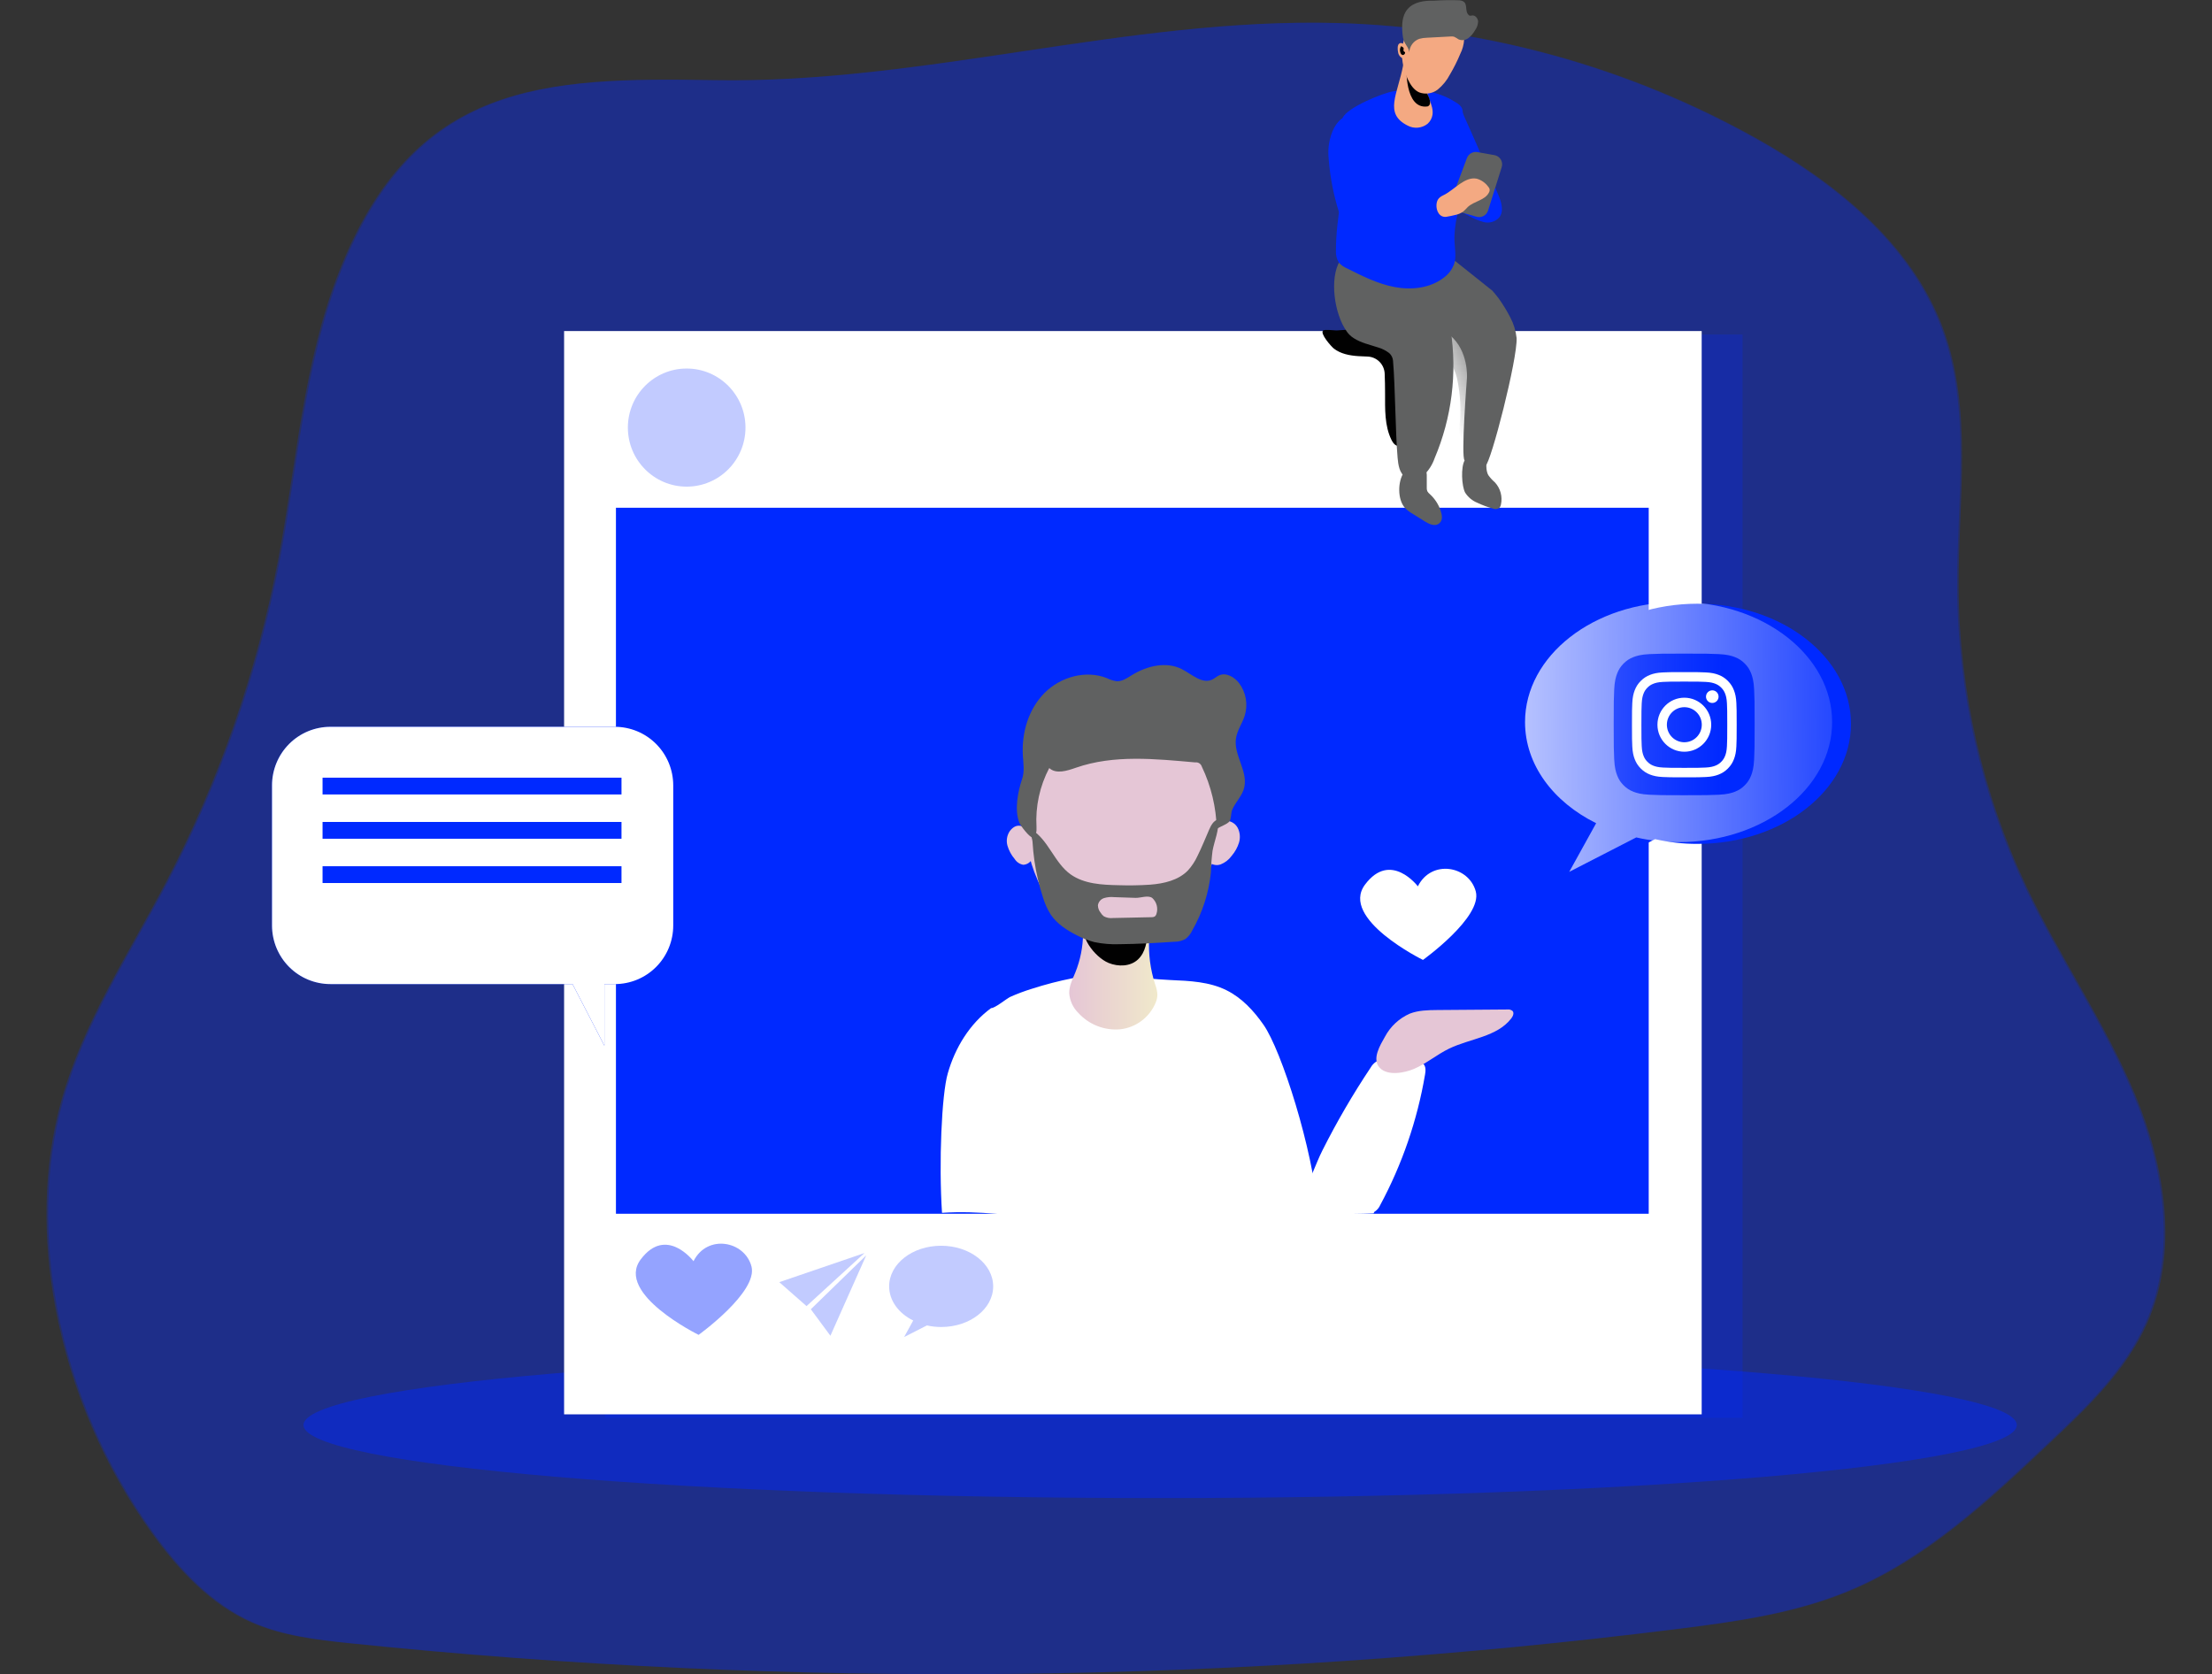
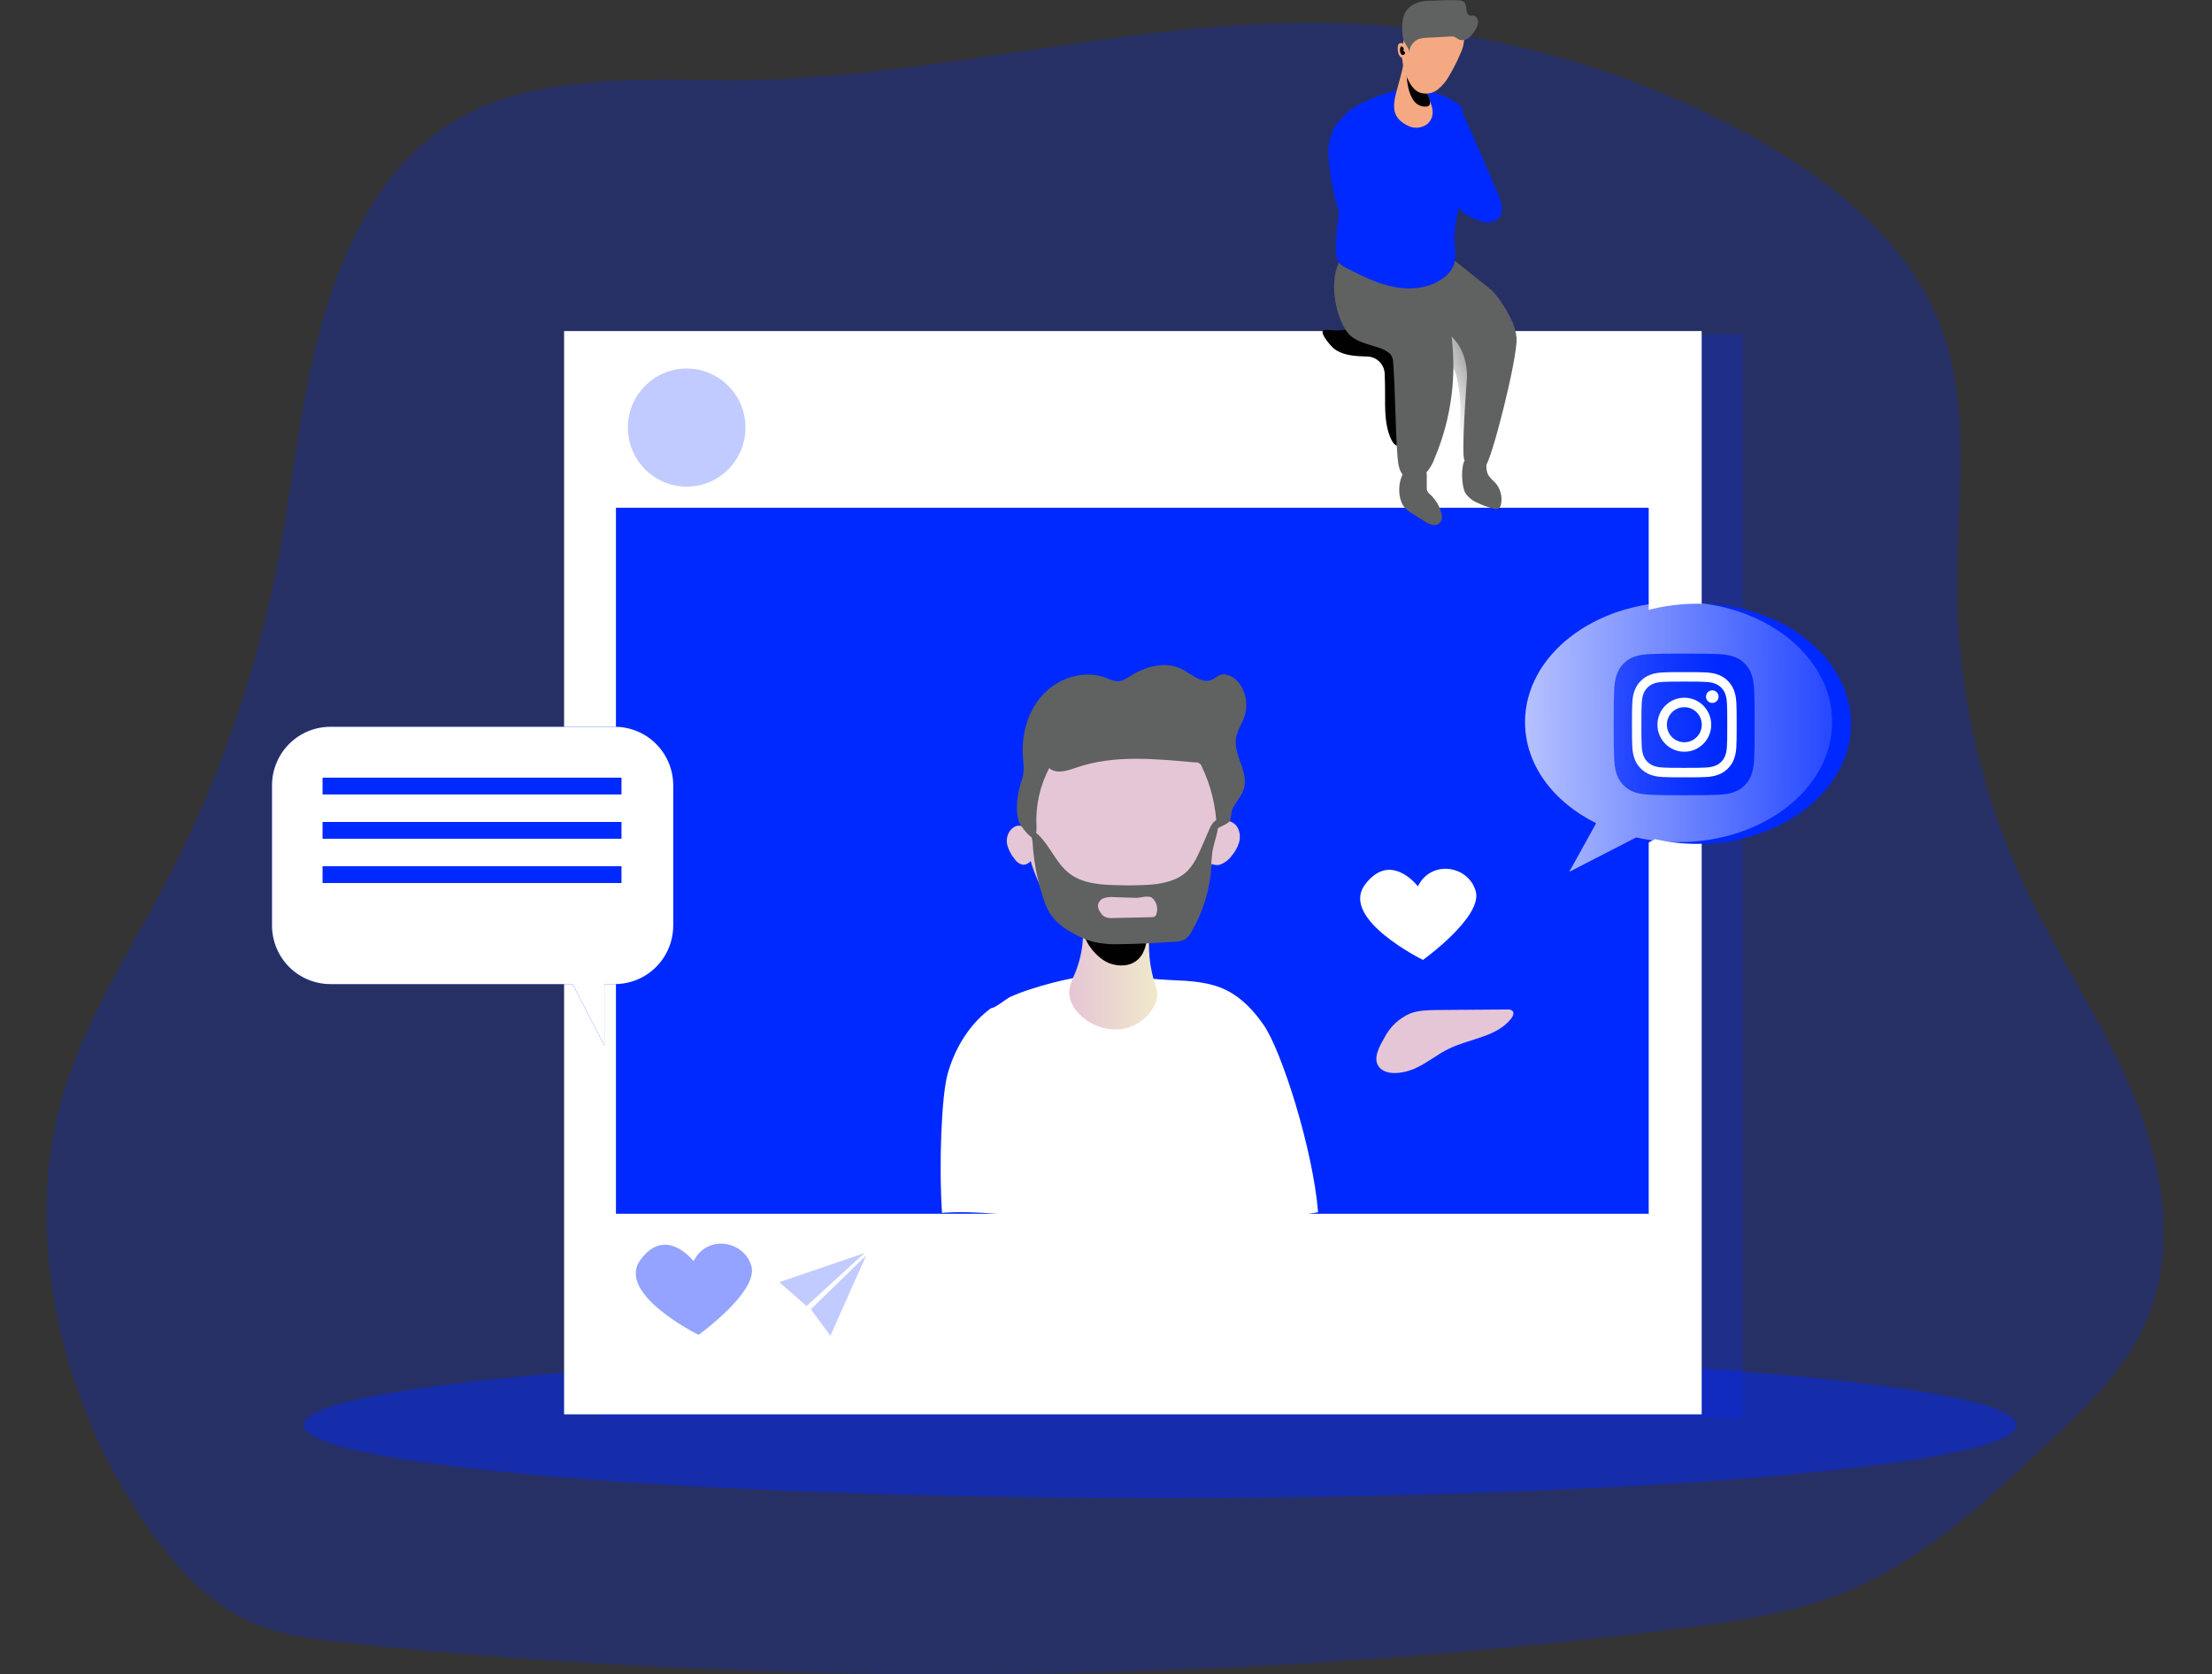
<svg xmlns="http://www.w3.org/2000/svg" width="872" height="660" viewBox="0 0 872 660" fill="none">
  <rect x="0" y="0" width="872" height="660" fill="#333333" stroke="none" />
  <path opacity="0.24" d="M133.682 107.021C119.412 143.212 116.908 182.737 109.604 220.934C101.112 265.281 86.167 308.131 65.251 348.109C50.514 376.248 32.715 403.241 24.192 433.843C16.85 460.21 16.785 488.324 21.779 515.239C27.811 547.505 40.875 578.033 60.036 604.634C70.414 618.964 83.023 632.512 99.226 639.651C111.187 644.862 124.406 646.439 137.392 647.781C311.825 665.797 487.731 663.883 661.734 642.075C684.307 639.248 707.139 636.004 728.168 627.314C758.614 614.743 783.34 591.632 807.301 568.99C822.194 554.96 837.462 540.395 845.778 521.661C858.309 493.457 852.952 460.224 841.147 431.771C829.341 403.319 811.556 377.642 798.337 349.763C780.896 312.79 771.747 272.424 771.535 231.512C771.367 197.263 777.295 161.724 765.464 129.598C753.088 96.013 723.186 72.056 692.052 54.599C641.369 26.266 584.622 10.646 526.637 9.068C444.079 6.905 363.739 33.064 281.233 31.605C213.71 30.407 162.935 32.478 133.682 107.021Z" fill="#0029FF" />
-   <path opacity="0.24" d="M134.341 107.021C120.148 143.212 117.567 182.737 110.276 220.934C101.785 265.283 86.836 308.134 65.91 348.109C51.186 376.248 33.387 403.241 24.864 433.843C17.522 460.21 17.457 488.324 22.451 515.239C28.473 547.506 41.533 578.035 60.695 604.634C71.073 618.964 83.695 632.512 99.898 639.651C111.859 644.862 125.065 646.439 138.064 647.781C312.497 665.797 488.403 663.883 662.406 642.075C684.979 639.248 707.811 636.004 728.826 627.314C759.286 614.743 784.012 591.632 807.96 568.99C822.852 554.96 838.121 540.395 846.437 521.661C858.968 493.457 853.611 460.224 841.805 431.771C830 403.319 812.215 377.642 798.996 349.763C781.54 312.811 772.37 272.463 772.129 231.565C771.961 197.315 777.902 161.776 766.071 129.65C753.695 96.065 723.793 72.108 692.659 54.651C642 26.311 585.276 10.674 527.309 9.068C444.751 6.905 364.411 33.064 281.905 31.605C214.343 30.407 163.594 32.478 134.341 107.021Z" fill="#0029FF" />
  <path opacity="0.46" d="M457.345 590.576C643.854 590.576 795.05 577.686 795.05 561.785C795.05 545.884 643.854 532.994 457.345 532.994C270.836 532.994 119.641 545.884 119.641 561.785C119.641 577.686 270.836 590.576 457.345 590.576Z" fill="#0029FF" />
  <path opacity="0.24" d="M686.952 131.864H238.5V558.919H686.952V131.864Z" fill="#0029FF" />
  <path d="M670.827 130.51H222.375V557.565H670.827V130.51Z" fill="white" />
  <path d="M649.947 200.168H242.812V478.488H649.947V200.168Z" fill="#0029FF" />
  <path d="M729.681 285.342C729.681 311.501 702.568 332.671 669.137 332.671C663.524 332.69 657.927 332.065 652.454 330.808L626.042 344.383L636.628 325.193C619.763 316.856 608.594 302.161 608.594 285.342C608.594 259.183 635.707 238 669.124 238C702.542 238 729.681 259.183 729.681 285.342Z" fill="#0029FF" />
  <path d="M722.248 284.664C722.248 310.824 695.148 331.993 661.718 331.993C656.104 332.02 650.506 331.395 645.035 330.13L618.61 343.705L629.221 324.528C612.357 316.178 601.188 301.483 601.188 284.664C601.188 258.505 628.287 237.322 661.718 237.322C695.148 237.322 722.248 258.505 722.248 284.664Z" fill="url(#paint0_linear)" />
  <path d="M265.397 309.625V364.849C265.397 367.883 264.802 370.888 263.645 373.691C262.488 376.494 260.793 379.041 258.656 381.186C256.519 383.331 253.982 385.032 251.19 386.192C248.398 387.352 245.405 387.948 242.384 387.947H238.258V412.23L225.701 387.947H130.235C127.214 387.947 124.224 387.349 121.433 386.188C118.642 385.028 116.107 383.326 113.971 381.181C111.835 379.037 110.141 376.49 108.985 373.688C107.829 370.886 107.234 367.882 107.234 364.849V309.625C107.233 306.591 107.826 303.587 108.982 300.784C110.137 297.981 111.831 295.434 113.967 293.289C116.103 291.144 118.64 289.442 121.431 288.282C124.222 287.122 127.214 286.526 130.235 286.527H242.384C245.405 286.526 248.398 287.122 251.19 288.282C253.982 289.442 256.519 291.143 258.656 293.288C260.793 295.433 262.488 297.98 263.645 300.783C264.802 303.586 265.397 306.591 265.397 309.625Z" fill="#0029FF" />
  <path d="M265.397 309.625V364.849C265.397 367.883 264.802 370.888 263.645 373.691C262.488 376.494 260.793 379.041 258.656 381.186C256.519 383.331 253.982 385.032 251.19 386.192C248.398 387.352 245.405 387.948 242.384 387.947H238.258V412.23L225.701 387.947H130.235C127.214 387.947 124.224 387.349 121.433 386.188C118.642 385.028 116.107 383.326 113.971 381.181C111.835 379.037 110.141 376.49 108.985 373.688C107.829 370.886 107.234 367.882 107.234 364.849V309.625C107.233 306.591 107.826 303.587 108.982 300.784C110.137 297.981 111.831 295.434 113.967 293.289C116.103 291.144 118.64 289.442 121.431 288.282C124.222 287.122 127.214 286.526 130.235 286.527H242.384C245.405 286.526 248.398 287.122 251.19 288.282C253.982 289.442 256.519 291.143 258.656 293.288C260.793 295.433 262.488 297.98 263.645 300.783C264.802 303.586 265.397 306.591 265.397 309.625Z" fill="url(#paint1_linear)" />
  <path d="M245 306.577H127.156V313.195H245V306.577Z" fill="#0029FF" />
  <path d="M245 324.033H127.156V330.651H245V324.033Z" fill="#0029FF" />
  <path d="M245 341.49H127.156V348.108H245V341.49Z" fill="#0029FF" />
  <path opacity="0.24" d="M273.393 497.208C273.393 497.208 262.639 483.034 252.559 496.531C242.479 510.027 275.404 526.221 275.404 526.221C275.404 526.221 298.923 509.285 296.225 499.228C293.527 489.17 278.79 486.408 273.393 497.208Z" fill="#0029FF" />
  <path opacity="0.24" d="M273.393 497.208C273.393 497.208 262.639 483.034 252.559 496.531C242.479 510.027 275.404 526.221 275.404 526.221C275.404 526.221 298.923 509.285 296.225 499.228C293.527 489.17 278.79 486.408 273.393 497.208Z" fill="#0029FF" />
  <path d="M558.94 349.411C558.94 349.411 548.186 335.237 538.106 348.733C528.026 362.23 560.951 378.423 560.951 378.423C560.951 378.423 584.47 361.552 581.772 351.43C579.074 341.308 564.311 338.65 558.94 349.411Z" fill="white" />
-   <path opacity="0.24" d="M391.522 507.122C391.522 515.981 382.351 523.133 371.051 523.133C369.153 523.142 367.259 522.932 365.408 522.508L356.418 527.094L359.999 520.58C354.291 517.766 350.516 512.763 350.516 507.096C350.516 498.251 359.687 491.099 370.999 491.099C382.312 491.099 391.522 498.277 391.522 507.122Z" fill="#0029FF" />
  <path opacity="0.24" d="M307.203 505.455L340.789 493.978L317.945 514.9L307.203 505.455Z" fill="#0029FF" />
  <path opacity="0.24" d="M319.641 516.138L341.474 494.89L327.359 526.586L319.641 516.138Z" fill="#0029FF" />
  <path opacity="0.24" d="M270.698 191.844C283.501 191.844 293.88 181.421 293.88 168.563C293.88 155.706 283.501 145.283 270.698 145.283C257.895 145.283 247.516 155.706 247.516 168.563C247.516 181.421 257.895 191.844 270.698 191.844Z" fill="#0029FF" />
  <path d="M575.39 167.86C575.26 170.166 575.143 172.693 576.531 174.53C580.164 172.355 581.253 167.652 581.72 163.444C582.627 155.096 582.396 146.663 581.033 138.379C580.88 137.043 580.489 135.745 579.878 134.549C578.716 132.835 577.065 131.514 575.143 130.758C573.991 130.118 572.698 129.778 571.381 129.768C570.725 129.781 570.089 129.997 569.56 130.386C569.031 130.776 568.634 131.319 568.423 131.943C568.307 132.752 568.401 133.578 568.696 134.34C569.288 137.144 570.238 139.859 571.524 142.417C572.824 144.472 573.784 146.724 574.365 149.087C575.698 155.251 576.044 161.588 575.39 167.86Z" fill="url(#paint2_linear)" />
  <path d="M525.841 137.428C528.526 139.512 532.042 140.163 535.427 140.398C536.66 140.476 537.918 140.515 539.164 140.567C540.908 140.643 542.561 141.37 543.8 142.607C545.038 143.843 545.772 145.499 545.857 147.25C545.961 149.856 546.013 152.461 546.013 155.067C546.013 161.294 545.793 167.795 548.517 173.384C549.088 174.556 550.009 175.794 551.306 175.82C552.002 175.775 552.663 175.5 553.187 175.038C554.84 173.643 555.985 171.737 556.443 169.619C556.896 167.51 557.083 165.352 557.001 163.196C557.001 154.95 556.287 146.547 553.109 138.939C552.743 138.072 552.309 137.236 551.812 136.437C549.711 133.393 546.533 131.268 542.926 130.497C539.353 129.746 535.686 129.552 532.055 129.924C530.329 130.041 528.591 130.184 526.865 130.275C525.892 130.275 522.273 129.78 521.598 130.275C520.223 131.461 524.816 136.62 525.841 137.428Z" fill="url(#paint3_linear)" />
  <path d="M597.866 133.271C598.242 141.465 587.812 182.241 585.542 183.765C583.648 185.068 580.236 183.323 578.29 182.137C577.914 181.863 577.641 181.642 577.369 181.486C575.864 180.339 578.29 149.021 578.29 149.021C578.29 149.021 579.055 138.378 571.648 132.19C563.371 125.298 553.914 118.941 554.563 114.055C554.619 113.323 554.926 112.632 555.432 112.101C559.583 107.112 569.053 99.516 574.022 103.203L588.512 114.759C588.522 114.793 588.522 114.829 588.512 114.863C588.616 114.98 588.785 115.189 589.057 115.462C589.433 115.957 590.03 116.661 590.679 117.468C592.431 119.901 594.001 122.462 595.375 125.129C596.716 127.658 597.562 130.422 597.866 133.271Z" fill="#606161" />
  <path d="M577.161 127.253C579.301 130.692 579.587 129.363 581.157 137.179C582.726 144.996 581.157 177.304 579.431 180.717C579.162 181.271 578.772 181.756 578.29 182.137C577.913 181.864 577.641 181.642 577.368 181.486C575.864 180.34 578.29 149.021 578.29 149.021C578.29 149.021 579.055 138.378 571.648 132.19C571.648 132.19 572.776 125.129 567.639 121.117C563.577 118.247 559.187 115.876 554.562 114.056C555.159 113.834 564.071 103.243 572.348 103.634C579.859 103.959 566.861 110.655 577.161 127.253Z" fill="url(#paint4_linear)" />
  <path d="M565.538 180.666C564.691 183.129 563.283 185.359 561.426 187.179C559.428 188.86 556.405 189.563 554.239 188.208C551.644 186.632 551.203 183.271 550.944 180.392C550.075 170.191 550.023 152.435 549.153 142.234C549.064 141.087 548.545 140.016 547.701 139.238C546.407 138.239 544.943 137.484 543.381 137.01C540.306 135.981 536.466 135.173 533.599 133.271C532.589 132.626 531.708 131.795 531.005 130.822C525.919 123.826 524.025 109.6 528.242 102.813C528.801 101.78 529.597 100.896 530.565 100.234C531.533 99.573 532.645 99.153 533.807 99.009C541.162 98.084 554.407 102.917 557.495 109.6C558.468 111.776 558.896 114.16 560.297 116.114C562.736 119.527 567.549 120.57 569.923 124.035C571.004 125.859 571.669 127.901 571.869 130.015C574.501 147.161 572.309 164.705 565.538 180.666Z" fill="#606161" />
  <path d="M549.052 136.75C549.274 137.249 549.38 137.793 549.359 138.34C549.339 138.887 549.194 139.421 548.935 139.903C548.507 139.681 548.131 139.407 547.638 139.186C546.237 138.43 544.784 137.662 543.318 136.958C541.268 136.033 539.102 135.174 536.936 134.353C535.807 133.975 534.665 133.597 533.537 133.167C532.526 132.522 531.646 131.691 530.942 130.718C525.857 123.722 523.963 109.496 528.179 102.709C532.291 102.983 536.287 104.885 540.023 106.617C542.241 107.712 544.447 108.741 546.509 109.991C547.91 110.799 550.777 111.998 548.559 113.574C545.536 115.684 539.751 111.945 537.429 115.359C536.986 116.154 536.762 117.053 536.78 117.964C536.663 119.267 536.559 120.57 536.456 121.977C536.309 123.174 536.379 124.387 536.663 125.559C537.322 127.046 538.417 128.296 539.802 129.142C542.328 130.689 544.767 132.377 547.106 134.196C547.913 134.913 548.574 135.781 549.052 136.75Z" fill="url(#paint5_linear)" />
  <path d="M553.914 200.298C554.811 201.195 555.829 201.963 556.937 202.578L561.659 205.535C563.358 206.591 565.551 207.646 567.211 206.447C568.872 205.249 568.508 203.164 567.963 201.445C567.126 198.903 565.651 196.619 563.682 194.814C563.265 194.492 562.916 194.089 562.658 193.628C562.471 193.139 562.4 192.613 562.45 192.091V187.206C562.45 182.255 555.678 183.141 553.538 186.072C550.93 189.681 550.839 196.989 553.914 200.298Z" fill="#606161" />
  <path d="M577.584 194.215C578.753 196.039 580.464 197.447 582.475 198.24C584.402 199.158 586.408 199.9 588.468 200.455C588.886 200.634 589.341 200.707 589.793 200.668C590.245 200.63 590.681 200.48 591.063 200.233C591.389 199.867 591.604 199.415 591.686 198.93C592.029 197.385 591.992 195.78 591.578 194.252C591.165 192.724 590.387 191.321 589.312 190.163C588.339 189.322 587.468 188.369 586.717 187.323C585.796 185.695 585.991 183.701 585.822 181.838C585.459 177.748 578.972 178.816 577.403 181.461C575.833 184.105 576.196 191.648 577.584 194.215Z" fill="#606161" />
  <path d="M526.644 98.761C526.531 100.426 526.929 102.086 527.785 103.516C528.668 104.516 529.769 105.296 531.003 105.796C537.022 108.832 543.145 111.906 549.761 113.157C556.377 114.407 563.681 113.639 569.039 109.548C570.988 108.173 572.465 106.225 573.268 103.972C574.124 101.223 573.54 98.266 573.397 95.387C573.021 88.235 575.408 81.265 577.069 74.282C578.729 67.3 579.663 59.653 576.459 53.217C573.981 48.149 579.313 43.902 574.617 40.815C568.001 36.451 560.23 34.301 549.385 35.969C545.195 36.594 530.86 42.482 529.316 46.469C527.772 50.455 532.287 54.481 531.768 58.715C530.12 71.925 526.644 85.551 526.644 98.761Z" fill="#0029FF" />
  <path d="M590.603 76.693C591.9 79.677 592.99 83.389 590.94 85.812C590.184 86.606 589.233 87.186 588.183 87.492C587.133 87.799 586.021 87.821 584.96 87.558C582.86 86.989 580.845 86.144 578.966 85.044C577.729 84.549 576.62 83.778 575.723 82.79C574.504 81.188 574.646 78.973 574.724 76.954C575.061 66.975 572.233 57.204 572.402 47.238C572.402 45.74 571.974 42.418 573.829 41.792C575.892 41.102 576.501 44.307 577.124 45.701C579.265 50.469 581.392 55.25 583.468 60.031C585.898 65.563 588.276 71.117 590.603 76.693Z" fill="#0029FF" />
-   <path d="M574.485 72.472L578.286 62.311C578.593 61.498 579.174 60.819 579.927 60.391C580.68 59.962 581.559 59.812 582.411 59.966L589.105 61.151C589.621 61.239 590.113 61.437 590.546 61.731C590.98 62.025 591.346 62.409 591.62 62.857C591.894 63.305 592.07 63.806 592.135 64.328C592.2 64.849 592.153 65.379 591.998 65.88L586.614 82.999C586.321 83.921 585.681 84.691 584.831 85.146C583.98 85.601 582.986 85.705 582.061 85.435L575.211 83.481C574.743 83.358 574.304 83.144 573.92 82.849C573.535 82.555 573.213 82.187 572.971 81.766C572.73 81.345 572.574 80.881 572.513 80.399C572.452 79.917 572.488 79.428 572.617 78.96L574.355 72.772C574.355 72.681 574.446 72.577 574.485 72.472Z" fill="#606161" />
  <path d="M535.223 99.96C535.351 99.724 535.539 99.527 535.768 99.387C536.106 99.254 536.474 99.218 536.831 99.282C538.898 99.471 540.978 99.471 543.045 99.282C543.694 99.282 575.762 86.945 573.687 85.864C572.675 85.343 557.666 83.089 547.352 77.813C538.557 73.332 534.509 65.111 531.033 70.57C530.137 71.977 527.841 90.645 527.283 92.209C527.179 92.573 527.127 92.95 527.128 93.329L526.894 98.071C526.649 99.834 526.868 101.63 527.53 103.282C528.62 105.405 531.007 106.474 533.212 107.373C533.865 107.717 534.616 107.827 535.34 107.685C534.263 105.171 533.601 102.5 535.223 99.96Z" fill="url(#paint6_linear)" />
  <path d="M551.391 103.764L564.739 103.855C564.739 103.855 561.924 108.532 559.55 108.779L551.391 103.764Z" fill="#0029FF" />
  <path d="M523.671 61.086C524.075 67.802 525.202 74.454 527.031 80.927C528.328 85.5 530.17 90.255 534.01 93.03C537.496 95.313 541.727 96.153 545.816 95.374C549.86 94.587 553.785 93.273 557.491 91.466L568.946 86.49C569.859 86.159 570.691 85.634 571.385 84.953C573.331 82.725 571.307 78.986 568.531 77.957C565.755 76.928 562.706 77.566 559.748 77.553C556.479 77.553 550.226 79.442 547.359 77.866C546.792 77.619 546.313 77.206 545.984 76.68C545.734 76.084 545.649 75.431 545.738 74.791C546.023 66.01 544.83 52.254 537.202 47.277C527.835 41.193 523.217 53.517 523.671 61.086Z" fill="#0029FF" />
  <path d="M554.9 49.504C556.138 50.168 557.543 50.455 558.941 50.33C560.339 50.205 561.671 49.674 562.774 48.801C563.809 47.876 564.492 46.619 564.707 45.244C565.291 41.336 562.021 37.74 562.307 33.819C562.45 31.865 563.461 29.911 562.774 28.035C562.19 26.472 553.499 23.931 553.174 25.573C551.008 37.167 545.43 44.749 554.9 49.504Z" fill="#F4A982" />
  <path d="M554.443 26.146C554.443 26.146 553.599 43.16 562.68 41.962C562.68 41.962 564.107 41.767 563.679 39.669C563.251 37.572 561.487 35.409 561.591 33.546C561.694 31.683 554.443 26.146 554.443 26.146Z" fill="url(#paint7_linear)" />
  <path d="M577.187 15.581C577.064 17.565 576.538 19.502 575.643 21.274C574.474 24.082 573.109 26.803 571.557 29.416C570.37 31.696 568.732 33.709 566.744 35.331C565.723 36.108 564.524 36.616 563.257 36.807C561.99 36.998 560.696 36.867 559.492 36.425C557.339 35.5 555.977 33.325 554.952 31.214C553.353 27.823 552.575 24.1 552.682 20.349C552.837 17.548 553.512 13.575 555.977 11.842C556.553 11.44 557.234 11.218 557.935 11.204C558.844 11.204 559.531 11.79 560.361 11.868C561 11.82 561.628 11.684 562.229 11.464C562.982 11.321 563.734 11.217 564.5 11.139C565.972 11.015 567.451 11.015 568.923 11.139C570.16 11.228 571.387 11.415 572.595 11.699C573.753 11.892 574.855 12.337 575.825 13.002C576.227 13.304 576.558 13.693 576.793 14.138C577.029 14.584 577.163 15.077 577.187 15.581Z" fill="#F4A982" />
-   <path d="M582.136 70.44C583.956 70.947 585.552 72.058 586.663 73.592C586.914 73.854 587.101 74.171 587.208 74.517C587.293 74.963 587.219 75.424 587.001 75.82C585.509 78.947 581.163 79.259 578.62 81.604C578.043 82.245 577.433 82.853 576.791 83.428C575.87 84.067 574.828 84.511 573.73 84.731C572.601 85.018 571.446 85.252 570.305 85.448C567.503 85.916 566.089 83.129 566.283 80.64C566.452 78.413 567.581 77.605 569.436 76.732C573.315 74.778 577.505 69.502 582.136 70.44Z" fill="#F4A982" />
  <path d="M552.842 17.106C552.614 17.001 552.365 16.952 552.115 16.962C551.919 17.003 551.735 17.089 551.577 17.213C551.42 17.338 551.293 17.497 551.207 17.679C551.054 18.05 550.979 18.45 550.987 18.851C550.972 19.447 551.029 20.041 551.155 20.623C551.23 21.168 551.452 21.682 551.797 22.11C552.143 22.537 552.598 22.861 553.114 23.046C553.586 23.128 554.072 23.034 554.48 22.782C554.888 22.53 555.191 22.138 555.332 21.678C555.438 20.751 555.255 19.814 554.809 18.995C554.363 18.177 553.676 17.516 552.842 17.106Z" fill="#F4A982" />
  <path d="M553.346 20.141C553.177 19.841 553.346 19.463 553.346 19.111C553.346 18.76 552.879 18.46 552.399 18.226C552.365 18.235 552.334 18.252 552.307 18.274C552.28 18.296 552.258 18.324 552.243 18.356C552.047 18.696 551.926 19.074 551.888 19.465C551.85 19.856 551.896 20.251 552.023 20.623C552.091 20.902 552.224 21.161 552.412 21.378C552.508 21.486 552.63 21.569 552.765 21.619C552.901 21.669 553.047 21.685 553.19 21.665C553.365 21.609 553.523 21.509 553.648 21.375C553.773 21.24 553.861 21.075 553.904 20.896C553.994 20.349 553.592 20.558 553.346 20.141Z" fill="url(#paint8_linear)" />
  <path d="M565.272 0.274C561.484 0.169 557.255 0.743 554.829 3.661C552.624 6.266 552.559 10.096 552.909 13.523C552.967 14.411 553.146 15.288 553.441 16.128C554.064 17.691 555.439 18.968 555.555 20.649C555.608 19.461 556.014 18.317 556.722 17.365C557.43 16.412 558.406 15.695 559.525 15.307C560.493 15.039 561.491 14.894 562.496 14.877L571.797 14.382C572.27 14.328 572.749 14.358 573.211 14.474C573.839 14.777 574.442 15.13 575.014 15.529C575.633 15.784 576.306 15.875 576.97 15.793C577.633 15.71 578.264 15.458 578.802 15.06C579.865 14.247 580.748 13.223 581.397 12.05C582.184 11.028 582.637 9.785 582.694 8.494C582.629 7.191 581.514 5.888 580.255 6.11C579.892 6.11 579.49 6.318 579.205 6.11C576.818 4.338 579.529 0.573 575.313 0.117C571.965 0.002 568.614 0.054 565.272 0.274Z" fill="#606161" />
  <path d="M519.606 477.901C502.002 481.08 477.25 481.81 459.399 483.555C430.86 486.435 399.985 476.169 371.354 478.123C370.057 458.582 371.198 431.38 373.637 423.121C376.504 413.024 382.29 403.579 390.696 397.43C392.279 397.43 396.599 393.822 398.181 393.027C400.996 391.768 403.886 390.684 406.834 389.783C412.091 388.09 417.44 386.703 422.855 385.628C434.907 383.113 449.164 385.81 461.475 386.357C469.025 386.67 476.822 387.035 483.529 390.396C489.561 393.392 494.244 398.473 498.084 403.97C505.141 414.002 517.595 452.954 519.606 477.901Z" fill="white" />
  <path d="M423.875 383.452C422.812 386.057 421.45 388.663 421.501 391.529C421.713 394.492 423.001 397.273 425.121 399.345C427.199 401.623 429.773 403.388 432.642 404.502C435.511 405.616 438.598 406.049 441.661 405.768C444.719 405.419 447.627 404.252 450.082 402.389C452.538 400.526 454.45 398.035 455.62 395.176C456.028 394.175 456.248 393.106 456.268 392.024C456.162 390.635 455.852 389.27 455.347 387.972C453.481 382.169 452.686 376.072 452.999 369.981C453.207 366.19 453.544 361.657 450.547 359.338C449.626 358.69 448.592 358.222 447.499 357.957C442.207 356.445 436.6 356.445 431.309 357.957C425.315 359.663 426.989 362.894 426.963 367.975C426.925 373.284 425.877 378.537 423.875 383.452Z" fill="url(#paint9_linear)" />
  <path d="M436.97 379.596C440.862 381.198 445.648 381.055 448.645 378.202C451.642 375.349 452.161 371.089 452.537 367.077L453.095 361.566C453.175 361.168 453.134 360.755 452.978 360.38C452.779 360.132 452.526 359.932 452.238 359.797C451.95 359.661 451.635 359.594 451.318 359.599C446.58 359.068 441.806 358.946 437.048 359.234C433.882 359.429 429.355 359.234 427.72 362.569C424.737 368.822 431.651 377.342 436.97 379.596Z" fill="url(#paint10_linear)" />
  <path d="M408.98 346.806C410.864 351.495 413.492 355.847 416.764 359.69C424.807 368.536 438.208 371.506 449.676 368.197C461.144 364.888 470.575 355.925 475.764 345.165C480.953 334.404 482.367 322.015 481.121 310.094C480.421 303.581 478.851 296.78 474.791 291.569C471.459 287.527 467.103 284.462 462.181 282.698C453.357 279.279 443.624 279.044 434.645 282.03C425.666 285.017 417.998 291.041 412.95 299.073C403.389 314.315 401.729 330.365 408.98 346.806Z" fill="url(#paint11_linear)" />
  <path d="M398.106 327.59C397.533 328.422 397.15 329.371 396.984 330.368C396.818 331.366 396.873 332.388 397.146 333.361C397.712 335.304 398.685 337.103 400 338.637C400.373 339.233 400.865 339.743 401.446 340.136C402.027 340.528 402.683 340.795 403.373 340.917C404.044 340.885 404.697 340.689 405.275 340.346C405.854 340.003 406.341 339.524 406.694 338.95C410.897 333.166 403.502 320.542 398.106 327.59Z" fill="url(#paint12_linear)" />
  <path d="M483.008 323.551C484.003 323.511 484.989 323.751 485.855 324.243C486.722 324.736 487.434 325.462 487.912 326.339C488.826 328.131 489.016 330.207 488.444 332.136C487.852 334.052 486.877 335.825 485.577 337.347C484.477 338.879 482.965 340.063 481.218 340.761C480.34 341.084 479.383 341.125 478.481 340.877C477.579 340.63 476.777 340.106 476.184 339.38C475.797 338.756 475.525 338.068 475.38 337.347C474.225 332.67 477.326 324.072 483.008 323.551Z" fill="url(#paint13_linear)" />
  <path d="M411.136 353.723C411.832 356.101 412.849 358.371 414.159 360.472C416.663 364.224 420.645 366.777 424.641 368.783C426.779 369.895 429.033 370.769 431.361 371.389C434.652 372.077 438.016 372.357 441.375 372.222C448.51 372.157 455.645 371.74 462.767 371.271C464.334 371.307 465.884 370.939 467.269 370.203C468.465 369.299 469.415 368.107 470.032 366.738C474.05 359.724 476.547 351.938 477.362 343.888C477.431 341.06 477.643 338.238 477.997 335.433C478.737 331.29 480.722 327.225 480.151 323.057C478.361 323.526 477.388 325.402 476.648 327.095C475.156 330.547 473.755 334.039 472.082 337.4C471.126 339.492 469.858 341.425 468.32 343.132C464.545 347.04 458.811 348.343 453.388 348.76C449.247 349.038 445.095 349.107 440.947 348.968C434.461 348.838 427.456 348.499 422.098 344.734C415.612 340.149 413.316 331.029 406.531 326.952C405.791 328.255 406.92 330.365 407.024 331.759C407.205 334.365 407.413 336.853 407.789 339.38C408.494 344.249 409.614 349.047 411.136 353.723Z" fill="#606161" />
  <path d="M411.136 353.723C411.832 356.101 412.849 358.371 414.159 360.472C416.663 364.224 420.645 366.777 424.641 368.783C426.779 369.895 429.033 370.769 431.361 371.389C434.652 372.077 438.016 372.357 441.375 372.222C448.51 372.157 455.645 371.74 462.767 371.271C464.334 371.307 465.884 370.939 467.269 370.203C468.465 369.299 469.415 368.107 470.032 366.738C474.05 359.724 476.547 351.938 477.362 343.888C477.431 341.06 477.643 338.238 477.997 335.433C478.737 331.29 480.722 327.225 480.151 323.057C478.361 323.526 477.388 325.402 476.648 327.095C475.156 330.547 473.755 334.039 472.082 337.4C471.126 339.492 469.858 341.425 468.32 343.132C464.545 347.04 458.811 348.343 453.388 348.76C449.247 349.038 445.095 349.107 440.947 348.968C434.461 348.838 427.456 348.499 422.098 344.734C415.612 340.149 413.316 331.029 406.531 326.952C405.791 328.255 406.92 330.365 407.024 331.759C407.205 334.365 407.413 336.853 407.789 339.38C408.494 344.249 409.614 349.047 411.136 353.723Z" fill="url(#paint14_linear)" />
  <path d="M447.64 353.958L439.156 353.671C437.848 353.538 436.526 353.662 435.264 354.036C434.633 354.229 434.067 354.596 433.634 355.096C433.2 355.596 432.916 356.208 432.812 356.863C432.82 357.928 433.191 358.958 433.863 359.781C434.2 360.346 434.64 360.841 435.161 361.24C436.25 361.822 437.49 362.054 438.715 361.905L453.971 361.579C454.383 361.603 454.795 361.518 455.164 361.332C455.524 361.072 455.781 360.694 455.891 360.263C456.249 359.173 456.284 358.001 455.991 356.891C455.699 355.781 455.092 354.78 454.243 354.01C452.635 352.786 449.651 354.023 447.64 353.958Z" fill="url(#paint15_linear)" />
  <path d="M407.008 330.078C408.539 329.674 408.694 327.577 408.603 325.987C408.137 317.938 409.873 309.914 413.624 302.785C416.361 305.287 420.642 303.867 424.145 302.655C439.102 297.444 455.409 299.164 471.158 300.558C471.711 300.475 472.275 300.592 472.75 300.888C473.225 301.183 473.58 301.639 473.752 302.173C477.443 309.879 479.455 318.286 479.655 326.834C480.952 325.792 483.845 324.971 484.727 323.733C485.35 322.874 485.259 320.477 485.713 319.33C487.01 316.151 489.734 313.833 490.513 310.367C491.966 303.854 486.232 297.574 487.244 291.034C487.724 287.895 489.708 285.211 490.668 282.189C491.348 280.012 491.5 277.704 491.112 275.456C490.723 273.208 489.807 271.086 488.437 269.266C486.569 266.842 483.248 264.979 480.511 266.282C479.603 266.699 478.863 267.429 477.916 267.872C473.947 269.826 469.86 265.826 465.93 263.807C459.781 260.641 452.127 262.504 446.237 266.126C444.382 267.272 442.436 268.653 440.257 268.562C438.901 268.37 437.587 267.957 436.365 267.337C428.075 264.041 418.073 266.829 411.782 273.161C405.49 279.492 402.701 288.794 403.22 297.77C403.401 300.896 403.946 304.127 402.934 307.084C401.274 311.983 399.834 319.226 401.832 324.333C402.299 325.544 406.009 330.325 407.008 330.078Z" fill="#606161" />
  <path d="M407.008 330.078C408.539 329.674 408.694 327.577 408.603 325.987C408.137 317.938 409.873 309.914 413.624 302.785C416.361 305.287 420.642 303.867 424.145 302.655C439.102 297.444 455.409 299.164 471.158 300.558C471.711 300.475 472.275 300.592 472.75 300.888C473.225 301.183 473.58 301.639 473.752 302.173C477.443 309.879 479.455 318.286 479.655 326.834C480.952 325.792 483.845 324.971 484.727 323.733C485.35 322.874 485.259 320.477 485.713 319.33C487.01 316.151 489.734 313.833 490.513 310.367C491.966 303.854 486.232 297.574 487.244 291.034C487.724 287.895 489.708 285.211 490.668 282.189C491.348 280.012 491.5 277.704 491.112 275.456C490.723 273.208 489.807 271.086 488.437 269.266C486.569 266.842 483.248 264.979 480.511 266.282C479.603 266.699 478.863 267.429 477.916 267.872C473.947 269.826 469.86 265.826 465.93 263.807C459.781 260.641 452.127 262.504 446.237 266.126C444.382 267.272 442.436 268.653 440.257 268.562C438.901 268.37 437.587 267.957 436.365 267.337C428.075 264.041 418.073 266.829 411.782 273.161C405.49 279.492 402.701 288.794 403.22 297.77C403.401 300.896 403.946 304.127 402.934 307.084C401.274 311.983 399.834 319.226 401.832 324.333C402.299 325.544 406.009 330.325 407.008 330.078Z" fill="url(#paint16_linear)" />
-   <path d="M540.313 420.893C540.831 419.956 541.565 419.156 542.453 418.561C543.349 418.116 544.334 417.884 545.333 417.884C549.702 417.584 554.09 417.754 558.423 418.392C559.404 418.442 560.344 418.802 561.108 419.421C562.172 420.476 562.016 422.222 561.757 423.694C558.695 441.668 552.732 459.019 544.101 475.062C543.664 476.079 542.949 476.951 542.038 477.576C541.13 478.084 542.155 478.306 541.104 478.358C531.933 478.801 518.039 478.358 503.938 478.801C506.428 476.391 511.202 473.355 513.265 470.359C516.664 465.421 518.61 458.869 521.321 453.501C526.983 442.253 533.326 431.363 540.313 420.893Z" fill="white" />
  <path d="M545.925 408.777C548.083 404.677 551.563 401.434 555.797 399.58C559.196 398.277 562.932 398.212 566.577 398.173L594.235 397.964C594.596 397.913 594.964 397.938 595.315 398.039C595.666 398.14 595.992 398.315 596.272 398.551C596.985 399.358 596.427 400.622 595.766 401.482C590.135 408.803 579.537 409.377 571.234 413.402C566.447 415.721 562.322 419.277 557.431 421.375C553.825 422.925 546.962 424.319 543.849 420.88C540.736 417.441 544.095 412.008 545.925 408.777Z" fill="url(#paint17_linear)" />
  <g clip-path="url(#clip0)">
    <path d="M650.229 313.299C646.925 313.148 645.13 312.595 643.936 312.127C642.354 311.508 641.227 310.772 640.039 309.58C638.852 308.389 638.117 307.256 637.505 305.666C637.039 304.467 636.489 302.663 636.339 299.343C636.174 295.754 636.141 294.677 636.141 285.584C636.141 276.492 636.177 275.417 636.337 271.825C636.487 268.504 637.041 266.704 637.503 265.501C638.119 263.912 638.854 262.778 640.038 261.584C641.223 260.392 642.351 259.652 643.935 259.037C645.128 258.569 646.923 258.016 650.228 257.865C653.801 257.701 654.874 257.668 663.92 257.668C672.969 257.668 674.039 257.704 677.614 257.865C680.918 258.016 682.71 258.572 683.907 259.037C685.489 259.652 686.617 260.392 687.804 261.584C688.991 262.775 689.723 263.91 690.339 265.5C690.804 266.699 691.354 268.503 691.504 271.823C691.668 275.415 691.701 276.49 691.701 285.583C691.701 294.672 691.668 295.751 691.504 299.343C691.354 302.663 690.801 304.467 690.339 305.666C689.723 307.256 688.989 308.389 687.804 309.58C686.618 310.772 685.489 311.508 683.907 312.127C682.713 312.595 680.918 313.148 677.614 313.299C674.042 313.463 672.969 313.496 663.92 313.496C654.874 313.496 653.801 313.465 650.229 313.299Z" fill="url(#paint18_linear)" />
    <path d="M657.105 285.701C657.105 281.883 660.185 278.787 663.985 278.787C667.784 278.787 670.865 281.883 670.865 285.701C670.865 289.519 667.784 292.615 663.985 292.615C660.185 292.615 657.105 289.519 657.105 285.701ZM653.386 285.701C653.386 291.583 658.131 296.351 663.985 296.351C669.838 296.351 674.583 291.583 674.583 285.701C674.583 279.819 669.838 275.051 663.985 275.051C658.131 275.051 653.386 279.819 653.386 285.701H653.386ZM672.526 274.629C672.526 275.121 672.671 275.603 672.943 276.012C673.215 276.421 673.602 276.741 674.054 276.929C674.507 277.118 675.005 277.167 675.485 277.071C675.966 276.975 676.407 276.739 676.754 276.391C677.1 276.043 677.337 275.599 677.432 275.117C677.528 274.634 677.479 274.133 677.292 273.679C677.105 273.224 676.787 272.835 676.38 272.561C675.973 272.288 675.494 272.141 675.004 272.141H675.003C674.347 272.142 673.717 272.404 673.252 272.87C672.788 273.337 672.527 273.969 672.526 274.629ZM655.646 302.584C653.633 302.492 652.54 302.155 651.813 301.87C650.849 301.493 650.161 301.044 649.438 300.319C648.715 299.593 648.268 298.903 647.894 297.935C647.611 297.205 647.276 296.105 647.184 294.083C647.084 291.897 647.064 291.24 647.064 285.702C647.064 280.163 647.086 279.508 647.184 277.32C647.276 275.298 647.614 274.201 647.894 273.468C648.27 272.5 648.716 271.809 649.438 271.083C650.16 270.356 650.847 269.907 651.813 269.531C652.539 269.247 653.633 268.91 655.646 268.818C657.821 268.717 658.475 268.697 663.985 268.697C669.494 268.697 670.148 268.719 672.326 268.818C674.338 268.91 675.43 269.25 676.159 269.532C677.123 269.907 677.81 270.358 678.533 271.083C679.256 271.809 679.702 272.5 680.077 273.469C680.361 274.199 680.696 275.298 680.787 277.32C680.887 279.508 680.907 280.163 680.907 285.702C680.907 291.241 680.887 291.896 680.787 294.084C680.696 296.106 680.359 297.205 680.077 297.935C679.702 298.903 679.255 299.594 678.533 300.319C677.811 301.044 677.123 301.493 676.159 301.87C675.433 302.155 674.338 302.492 672.326 302.584C670.15 302.684 669.497 302.705 663.985 302.705C658.473 302.705 657.821 302.684 655.646 302.584V302.584ZM655.475 265.087C653.277 265.187 651.776 265.537 650.465 266.05C649.108 266.579 647.957 267.29 646.808 268.442C645.659 269.595 644.954 270.751 644.427 272.116C643.917 273.435 643.569 274.943 643.469 277.15C643.367 279.362 643.344 280.069 643.344 285.701C643.344 291.334 643.367 292.041 643.469 294.252C643.569 296.46 643.917 297.968 644.427 299.286C644.954 300.65 645.66 301.808 646.808 302.96C647.957 304.112 649.106 304.822 650.465 305.353C651.778 305.865 653.277 306.215 655.475 306.316C657.677 306.417 658.379 306.442 663.985 306.442C669.59 306.442 670.294 306.418 672.494 306.316C674.692 306.215 676.192 305.865 677.505 305.353C678.862 304.822 680.012 304.113 681.161 302.96C682.31 301.808 683.013 300.65 683.542 299.286C684.052 297.968 684.402 296.46 684.5 294.252C684.601 292.039 684.624 291.334 684.624 285.701C684.624 280.069 684.601 279.362 684.5 277.15C684.4 274.942 684.052 273.434 683.542 272.116C683.013 270.752 682.308 269.596 681.161 268.442C680.014 267.288 678.862 266.579 677.506 266.05C676.192 265.537 674.692 265.185 672.496 265.087C670.295 264.985 669.592 264.961 663.987 264.961C658.383 264.961 657.678 264.984 655.476 265.087" fill="white" />
  </g>
  <defs>
    <linearGradient id="paint0_linear" x1="753.876" y1="289.615" x2="528.151" y2="291.397" gradientUnits="userSpaceOnUse">
      <stop stop-color="white" stop-opacity="0" />
      <stop offset="0.95" stop-color="white" />
    </linearGradient>
    <linearGradient id="paint1_linear" x1="20853.5" y1="44362.9" x2="21981.1" y2="10295.9" gradientUnits="userSpaceOnUse">
      <stop stop-color="white" stop-opacity="0" />
      <stop offset="0.95" stop-color="white" />
    </linearGradient>
    <linearGradient id="paint2_linear" x1="568.164" y1="154.468" x2="608.364" y2="137.77" gradientUnits="userSpaceOnUse">
      <stop stop-color="#010101" stop-opacity="0" />
      <stop offset="0.95" stop-color="#010101" />
    </linearGradient>
    <linearGradient id="paint3_linear" x1="-45805" y1="5752.35" x2="-43456.4" y2="4860.51" gradientUnits="userSpaceOnUse">
      <stop stop-color="#010101" stop-opacity="0" />
      <stop offset="0.95" stop-color="#010101" />
    </linearGradient>
    <linearGradient id="paint4_linear" x1="-33640" y1="9343.98" x2="-35227.4" y2="9040.74" gradientUnits="userSpaceOnUse">
      <stop stop-color="#010101" stop-opacity="0" />
      <stop offset="0.95" stop-color="#010101" />
    </linearGradient>
    <linearGradient id="paint5_linear" x1="-29808.2" y1="3683.33" x2="-30707.3" y2="3624.08" gradientUnits="userSpaceOnUse">
      <stop stop-color="#010101" stop-opacity="0" />
      <stop offset="0.95" stop-color="#010101" />
    </linearGradient>
    <linearGradient id="paint6_linear" x1="-59496.5" y1="2995.66" x2="-62885.8" y2="2048.55" gradientUnits="userSpaceOnUse">
      <stop stop-color="#010101" stop-opacity="0" />
      <stop offset="0.95" stop-color="#010101" />
    </linearGradient>
    <linearGradient id="paint7_linear" x1="-11418.7" y1="568.148" x2="-10842.1" y2="155.024" gradientUnits="userSpaceOnUse">
      <stop stop-color="#010101" stop-opacity="0" />
      <stop offset="0.95" stop-color="#010101" />
    </linearGradient>
    <linearGradient id="paint8_linear" x1="-2067.48" y1="80.766" x2="-2052.7" y2="79.554" gradientUnits="userSpaceOnUse">
      <stop stop-color="#010101" stop-opacity="0" />
      <stop offset="0.95" stop-color="#010101" />
    </linearGradient>
    <linearGradient id="paint9_linear" x1="421.527" y1="381.289" x2="456.294" y2="381.289" gradientUnits="userSpaceOnUse">
      <stop stop-color="#E5C6D6" />
      <stop offset="0.42" stop-color="#EAD4D0" />
      <stop offset="1" stop-color="#F0E9CB" />
    </linearGradient>
    <linearGradient id="paint10_linear" x1="8964.14" y1="6721.23" x2="9198.25" y2="5896.89" gradientUnits="userSpaceOnUse">
      <stop stop-color="#010101" stop-opacity="0" />
      <stop offset="0.95" stop-color="#010101" />
    </linearGradient>
    <linearGradient id="paint11_linear" x1="23758.6" y1="22855" x2="28337.6" y2="22855" gradientUnits="userSpaceOnUse">
      <stop stop-color="#E5C6D6" />
      <stop offset="0.42" stop-color="#EAD4D0" />
      <stop offset="1" stop-color="#F0E9CB" />
    </linearGradient>
    <linearGradient id="paint12_linear" x1="3679.07" y1="4310.19" x2="3772.94" y2="4310.19" gradientUnits="userSpaceOnUse">
      <stop stop-color="#E5C6D6" />
      <stop offset="0.42" stop-color="#EAD4D0" />
      <stop offset="1" stop-color="#F0E9CB" />
    </linearGradient>
    <linearGradient id="paint13_linear" x1="5347.32" y1="4833.21" x2="5490.27" y2="4833.21" gradientUnits="userSpaceOnUse">
      <stop stop-color="#E5C6D6" />
      <stop offset="0.42" stop-color="#EAD4D0" />
      <stop offset="1" stop-color="#F0E9CB" />
    </linearGradient>
    <linearGradient id="paint14_linear" x1="22924.6" y1="13589" x2="27143.9" y2="13589" gradientUnits="userSpaceOnUse">
      <stop stop-color="#010101" stop-opacity="0" />
      <stop offset="0.95" stop-color="#010101" />
    </linearGradient>
    <linearGradient id="paint15_linear" x1="8026.71" y1="2705.91" x2="8448.16" y2="2705.91" gradientUnits="userSpaceOnUse">
      <stop stop-color="#E5C6D6" />
      <stop offset="0.42" stop-color="#EAD4D0" />
      <stop offset="1" stop-color="#F0E9CB" />
    </linearGradient>
    <linearGradient id="paint16_linear" x1="27562.1" y1="15885.2" x2="33868.2" y2="15885.2" gradientUnits="userSpaceOnUse">
      <stop stop-color="#010101" stop-opacity="0" />
      <stop offset="0.95" stop-color="#010101" />
    </linearGradient>
    <linearGradient id="paint17_linear" x1="22667.5" y1="8368.71" x2="24917.1" y2="8368.71" gradientUnits="userSpaceOnUse">
      <stop stop-color="#E5C6D6" />
      <stop offset="0.42" stop-color="#EAD4D0" />
      <stop offset="1" stop-color="#F0E9CB" />
    </linearGradient>
    <linearGradient id="paint18_linear" x1="569.196" y1="312.273" x2="710.277" y2="312.273" gradientUnits="userSpaceOnUse">
      <stop offset="0.09" stop-color="#0029FF" stop-opacity="0.3" />
      <stop offset="0.78" stop-color="#0029FF" />
    </linearGradient>
    <clipPath id="clip0">
      <rect width="13.89" height="13.957" fill="white" transform="translate(636.141 257.668) scale(4)" />
    </clipPath>
  </defs>
</svg>